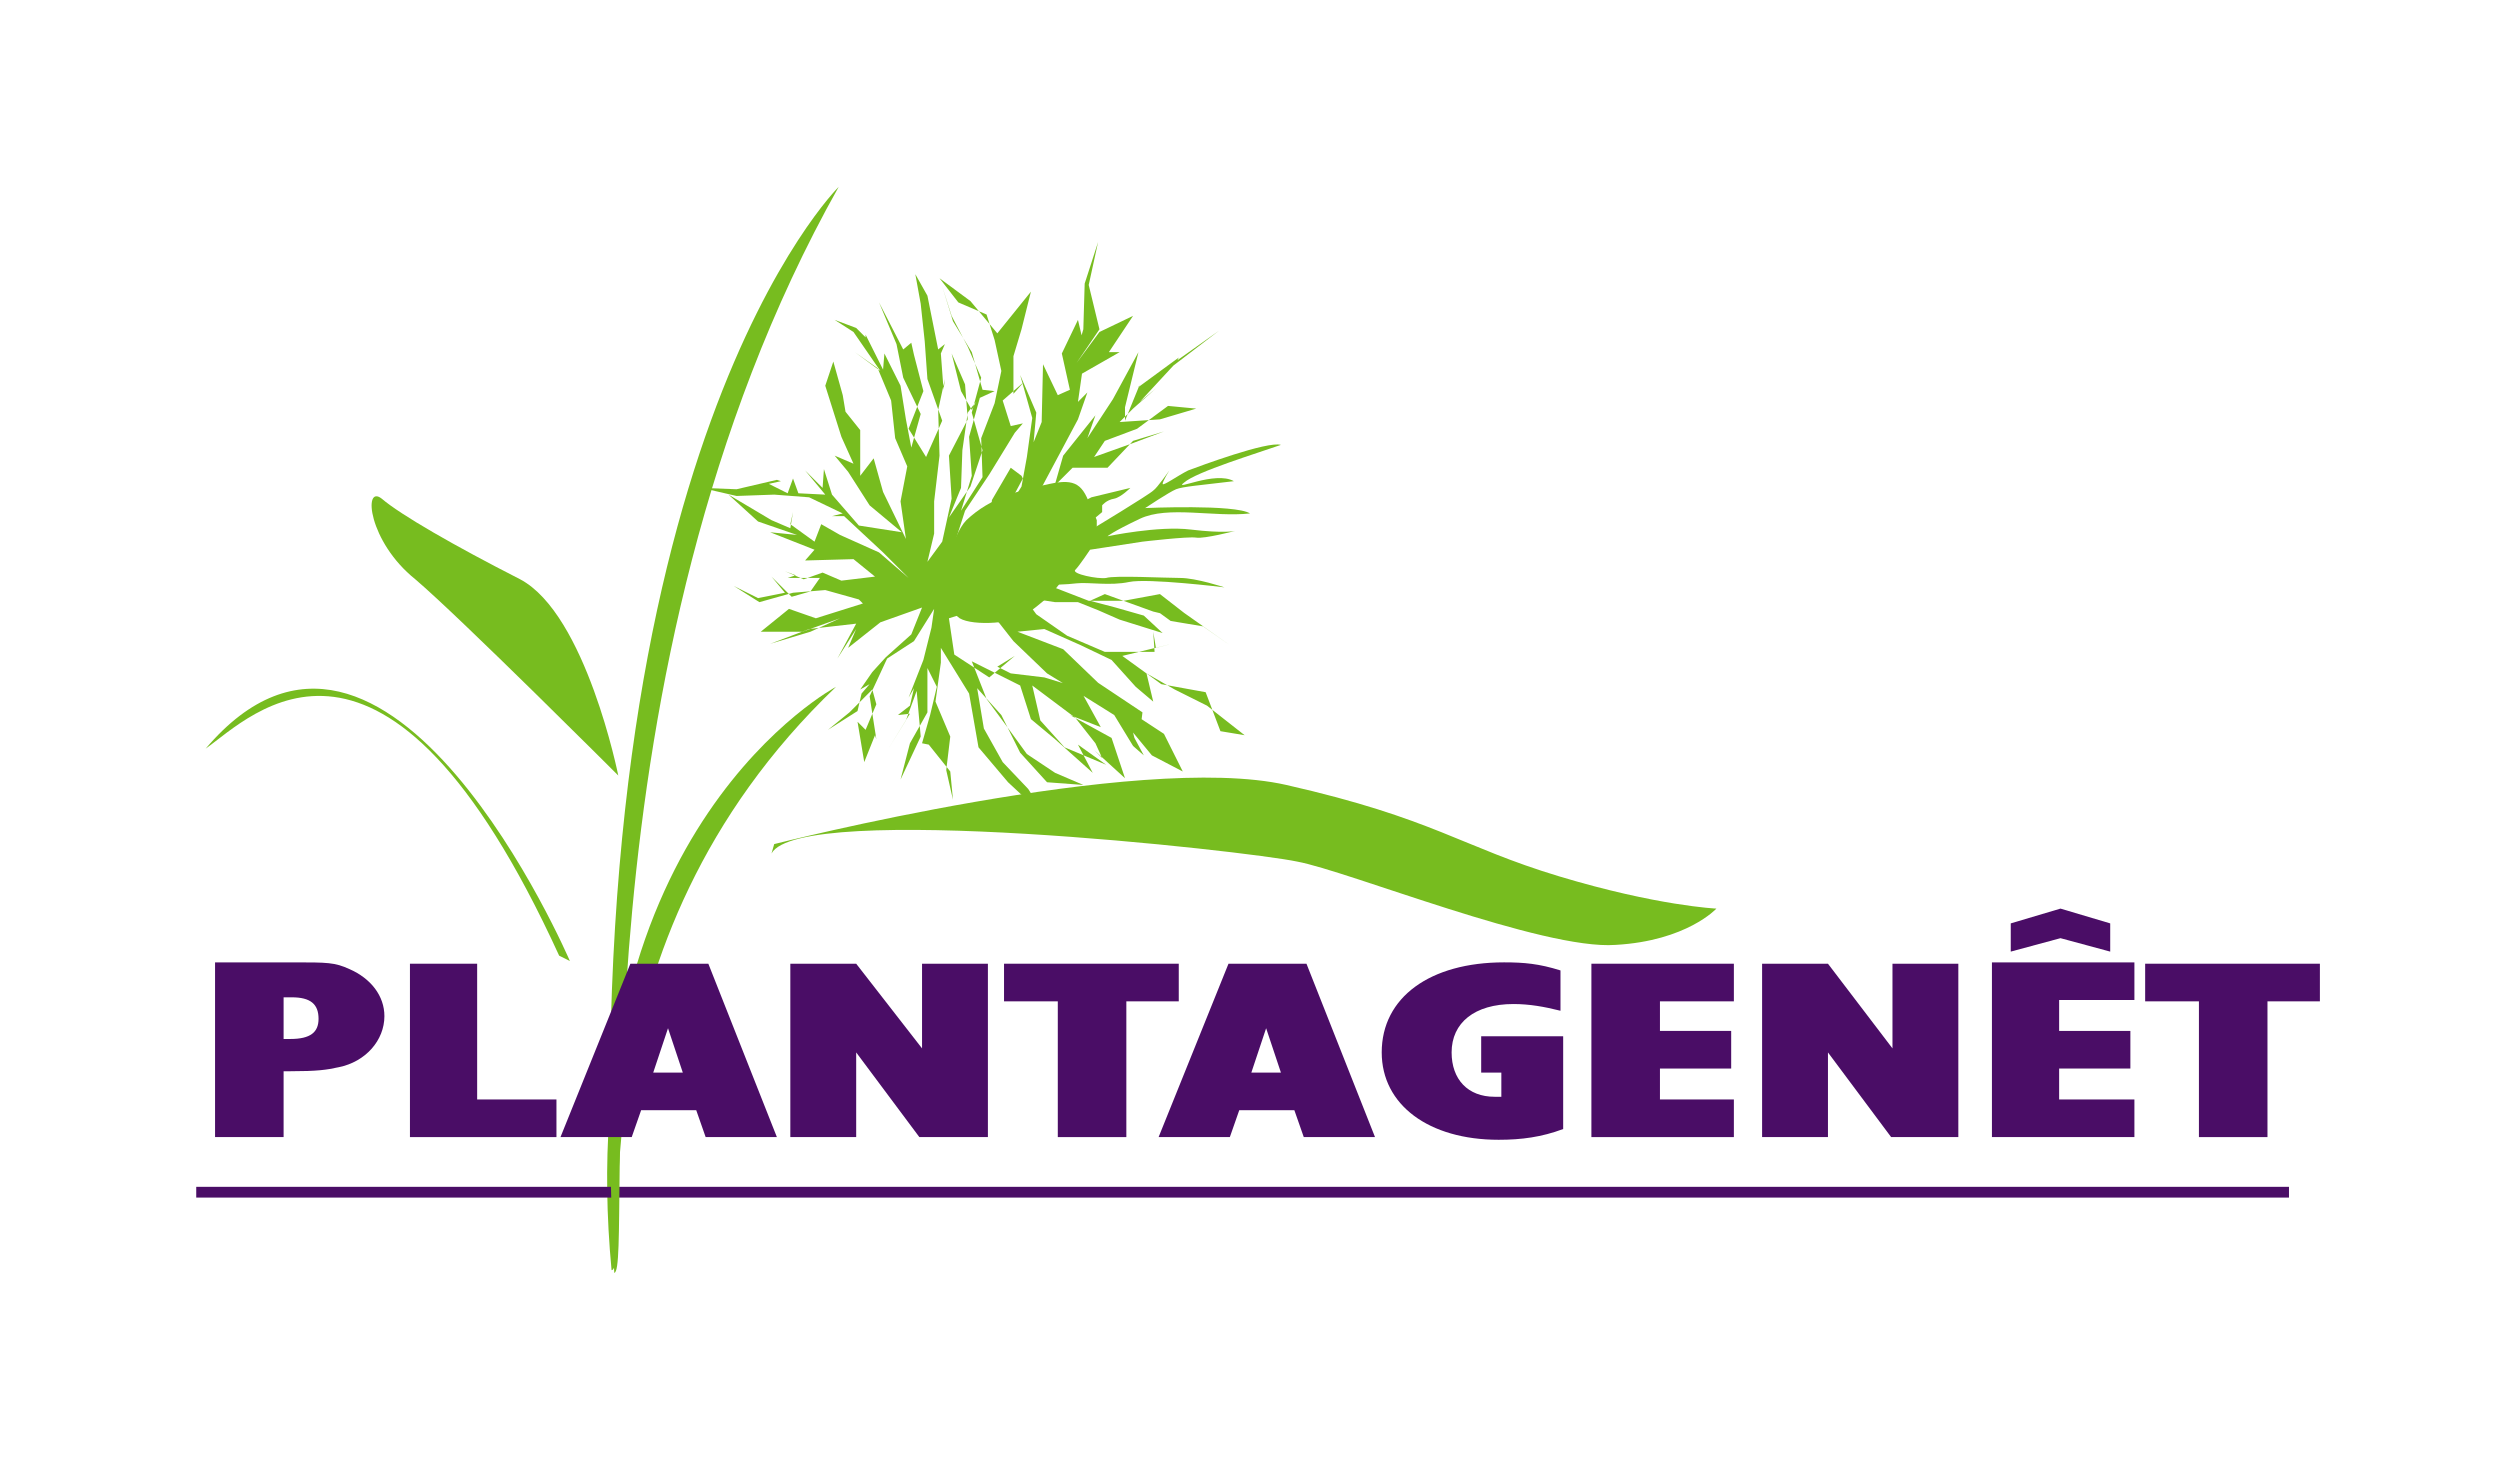
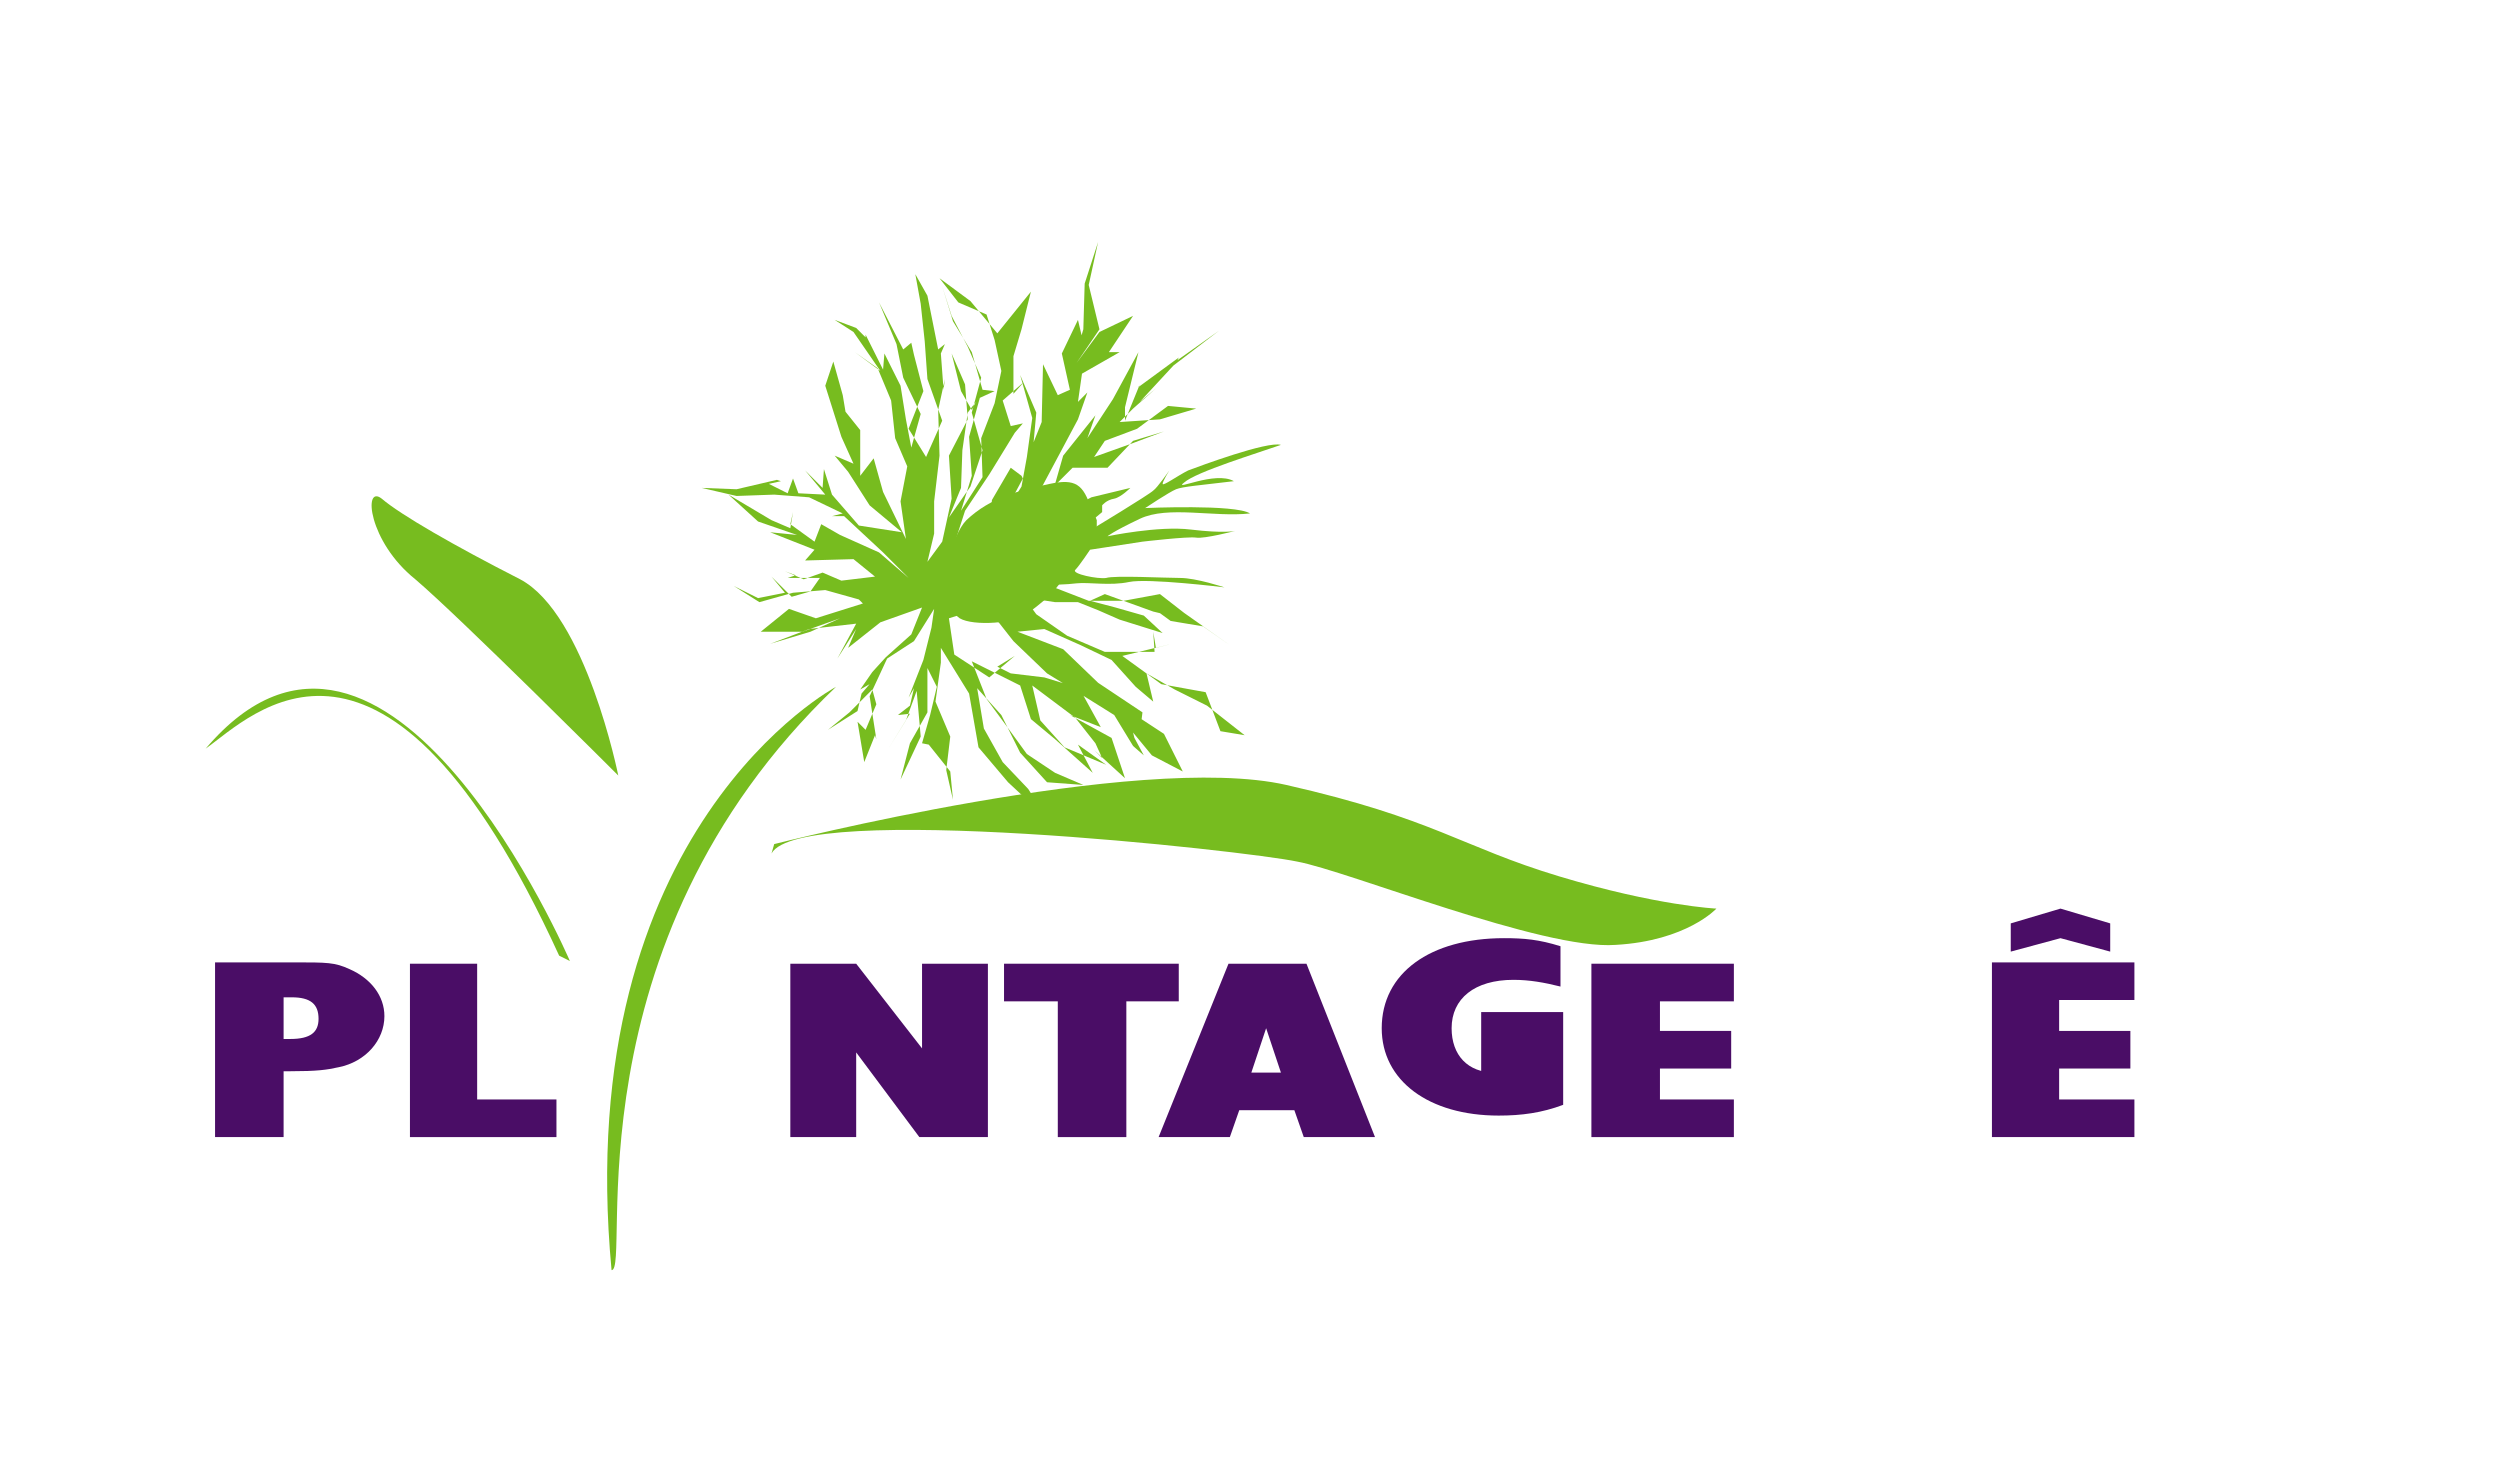
<svg xmlns="http://www.w3.org/2000/svg" version="1.1" id="Ebene_1" x="0px" y="0px" width="186px" height="109px" viewBox="0 0 186 109" style="enable-background:new 0 0 186 109;" xml:space="preserve">
  <style type="text/css">
	.st0{fill:#77BC1F;}
	.st1{fill:#4A0D66;}
</style>
  <g>
    <path class="st0" d="M62.2,51.1c0,0-19.8,10.5-16.7,43.4C47,94.5,42,70.4,62.2,51.1" />
    <path class="st0" d="M81.2,37l2.9-0.7c0,0-0.7,0.7-1.2,0.8c-0.6,0.1-0.9,0.5-0.9,0.5l0,0.5l-0.6,0.5l-0.2,0.8c0,0,4.3-2.6,4.6-2.9   C86.1,36.3,87,35,87,35s-0.5,0.8-0.5,1c0,0.2,1.1-0.6,1.9-1c0.8-0.3,5.9-2.2,6.9-1.9c-1.7,0.6-6.3,2-7.2,2.8   c-0.9,0.7,2.3-0.9,3.7-0.1c-2.5,0.3-3.8,0.4-4.3,0.6c-0.5,0.2-2.3,1.4-2.3,1.4s6.7-0.3,7.8,0.4c-2.7,0.3-6.1-0.6-8.2,0.4   c-2.1,1-2.4,1.3-2.4,1.3s3.8-0.8,6.2-0.5c2.5,0.3,3.3,0.1,3.3,0.1s-2.3,0.6-2.9,0.5c-0.6-0.1-4,0.3-4,0.3l-3.9,0.6   c0,0-0.8,1.2-1.1,1.5c-0.3,0.3,1.7,0.7,2.3,0.6c0.6-0.2,4.4,0,5.5,0c1.2,0,3.3,0.7,3.3,0.7S85.4,43,84,43.3c-1.4,0.3-3,0-3.9,0.1   c-0.8,0.1-1.7,0.1-1.9,0.1C78,43.5,78.6,38.2,81.2,37" />
    <g>
      <path class="st0" d="M81.6,38.7c0,0.2,0,0.3,0,0.5c-0.2,0.3-0.3,0.5-0.5,0.8c-0.8,1.2-1.5,2.5-2.4,3.6c-0.6,0.8-1.4,1.4-2.2,2    c-0.9,0.8-4.1,1-5.1,0.4c-0.4-0.3-0.8-0.7-1.1-1.1c-0.6-1.3,0.6-5.2,1.6-6.2c1.8-1.7,3.9-2.2,6.2-2.7c1.9-0.4,2.5,0,3.1,1.9    C81.3,38.1,81.5,38.4,81.6,38.7z" />
    </g>
-     <rect x="14.6" y="88.3" class="st1" width="155.7" height="0.8" />
    <path class="st0" d="M57.6,62.8c0,0,27.1-6.9,38.1-4.4c11,2.5,13,4.6,20.3,6.8c7.3,2.2,11.7,2.4,11.7,2.4s-2.2,2.4-7.5,2.7   c-5.4,0.4-19.9-5.5-23.7-6.2c-3.8-0.8-37-4.5-39.1-0.6" />
-     <path class="st0" d="M62.4,13.9c0,0-19.8,19.5-16.7,80.8C47.2,94.6,42.2,49.8,62.4,13.9" />
    <path class="st0" d="M46,57.7c0,0-2.4-12-7.3-14.6c-4.9-2.5-8.9-4.8-10.3-6c-1.4-1.1-1,3.2,2.5,6C34.3,46,46,57.7,46,57.7" />
    <path class="st0" d="M41.6,71.1c-13-28.4-22.9-17.8-26.3-15.4c13.5-15.9,27.1,15.8,27.1,15.8" />
    <polyline class="st0" points="65.7,41.1 62.8,38.4 61.9,38.4 62.7,38.2 60.2,37 57.6,36.8 54.8,36.9 52.2,36.3 54.8,36.4    57.8,35.7 58.1,35.8 57.2,36 58.6,36.7 59,35.6 59.4,36.7 61.4,36.8 59.9,35 61.2,36.3 61.3,34.9 61.9,36.8 63.9,39.1 67.1,39.6    64.7,37.6 63.1,35.1 62.1,33.9 63.5,34.5 62.6,32.5 61.4,28.7 62,26.9 62.7,29.4 63.1,31.8 62.8,30.5 64,32 64,35.4 65,34.1    65.7,36.6 67.4,40.1 67,37.3 67.5,34.7 66.6,32.6 66.3,29.8 65.3,27.4 63.6,26.2 65.5,27.6 63.5,24.7 62.1,23.8 63.7,24.4    64.4,25.1 64.4,24.9 65.7,27.5 65.8,26.3 67,28.7 67.4,31.2 67.8,33.3 68.5,30.8 67.2,28.1 66.7,25.6 65.4,22.5 67.2,26 67.8,25.5    68,26.4 68.7,29.1 67.6,31.9 68.9,34 70.1,31.3 69,28.2 68.8,25.4 68.5,22.6 68.1,20.4 69,22 69.8,26 70.3,25.6 70,26.3 70.2,29    70.3,28.2 69.8,30.5 69.9,33.9 69.5,37.3 69.5,39.7 69,41.8 70.1,40.3 70.8,37.1 70.6,33.9 72,31.2 71.8,28.6 70.8,26.3 71.5,29.1    72.3,30.5 72.6,29.9 72,30.7 71.6,33.5 71.5,36.3 70.6,38.5 72.2,36.2 73.1,33.5 72.3,30.7 73,28.1 72,25.8 70.8,23.5 70.1,21.3    70.9,23.9 72.3,26.2 73.1,29 74,29.1 72.9,29.6 72.1,32.5 72.3,35.4 71.5,38 73.1,35.5 73,32.6 74,30 74.5,27.6 74,25.3 73.4,23.4    71.3,22.5 69.9,20.7 72.2,22.4 74.2,24.8 76.7,21.7 76,24.5 75.4,26.5 75.4,29.3 76.2,28.4 74.6,29.8 75.2,31.7 76.1,31.5    75.5,32.2 73.6,35.3 71.8,38 70.8,41.1 70.3,43 72.6,41.3 73.5,40.2 73.8,37.2 75.2,34.8 76,35.4 75.3,34 76.1,35.6 74.5,38.6    76,36.2 76.4,34 76.8,31.1 75.9,27.9 77.1,30.7 76.9,32.9 77.5,31.4 77.6,27.1 78.7,29.4 79.6,29 79,26.3 80.2,23.8 80.6,25.5    79.7,27.6 80.6,24.5 80.7,21.1 81.7,18 81,21.2 81.8,24.5 80.1,27 81.8,24.7 84.3,23.5 82.5,26.2 83.3,26.2 80.5,27.8 80.2,29.9    80.9,29.2 80.2,31.2 78.6,34.2 77,37.2 78.5,36 79.1,33.9 81.5,30.9 80.9,32.6 82.8,29.7 84.7,26.2 83.7,30.3 83.7,31.3 84.8,28.6    84.7,28.8 87.7,26.6 87.6,26.8 90.7,24.6 87.3,27.2 84.8,29.9 86,28.9 84.3,30.4 83.3,31.4 86.3,31.2 89,30.4 86.9,30.2 84.6,31.9    82.2,32.8 81.4,34 84.2,33 86.6,32.1 84.3,32.8 82.4,34.8 79.8,34.8 78.4,36.2 75.6,38.6 78.3,38.6 76.7,39.3 75.6,40.2 77.4,39.9    77.2,40.8 75.1,40.9 73.2,42.8 70.8,43.8 71.2,44.8 75.2,44.9 77.9,43.5 81,44.7 83.6,44.7 86.3,44.2 88.1,45.6 91.5,48 89.5,46.6    87.1,46.2 86,45.4 88.7,46.2 85.8,45.5 82.2,44.2 81.1,44.7 83,45.2 85.1,45.8 86.5,47.1 83.3,46.1 81.7,45.4 80.2,44.8 78.5,44.8    77.2,44.6 76.3,44.6 77.1,45.7 79.4,47.3 82.2,48.5 85.9,48.5 85.8,47 86,48.2 87.2,47.9 83.5,48.8 86.4,50.9 89.7,51.5 90.8,54.4    92.6,54.7 89.8,52.5 87.4,51.3 85.3,50.1 85.8,52.2 84.5,51.1 82.7,49.1 80.4,48 77.7,46.8 75.7,47 79.1,48.3 81.7,50.8 85,53    84.9,53.8 83.4,52.5 86.6,54.6 88,57.4 85.7,56.2 84.3,54.5 84.4,54.9 85.1,56.2 84.3,55.5 82.9,53.2 80.5,51.7 77.9,50.1    75.4,47.7 74.3,46.3 72.2,45.5 70.6,46 71,48.7 73.6,50.4 75.5,48.8 74.2,49.6 75.2,50.1 77.7,50.4 80.3,51.2 81.9,54.1 79.6,53.2    82.7,54.9 83.7,57.9 81.4,55.8 82,56.4 81.5,55.3 80,53.4 76.8,51 77.4,53.6 79.2,55.6 82.3,56.9 80.2,55.4 81.3,57.5 78.5,55    76.7,53.5 75.9,51 72.3,49.2 73.4,52 74.8,53.9 76.4,56.1 78.5,57.5 80.6,58.4 77.9,58.2 75.9,56 74.5,53.2 72.7,51.2 73.2,54.2    74.6,56.7 76.5,58.7 77.9,60.9 75,58.2 72.8,55.6 72.1,51.6 70,48.2 70,46 70,49.3 69.6,52.2 70.7,54.8 70.4,57.3 70.9,59.5    70.7,57.4 69.1,55.4 68.6,55.3 69.2,53.2 69.7,51.1 69,49.7 69,53 67.7,55.3 67,58 68.5,54.8 68.2,51.4 67.4,53.6 66.1,55.7    67.7,53.1 66.8,53.2 67.7,52.5 68,51.2 67.6,51.9 68.7,49.1 69.3,46.7 69.5,45.3 68,47.7 66,49 64.7,51.8 65.2,55 65.1,54.7    64.3,56.7 63.8,53.7 64.4,54.3 65.2,52.4 64.9,51.3 63.2,53 61.6,54.3 63.8,52.9 64.1,51.6 64.7,50.9 64,51.3 64.9,50 65.9,48.9    67.8,47.2 68.6,45.2 65.5,46.3 63.1,48.2 63.7,46.8 62.3,49 63.7,46.4 60.2,46.8 57.3,47.9 60.3,47 62.5,46 59.7,47 56.6,47    58.7,45.3 60.7,46 64.2,44.9 63.9,44.6 61.4,43.9 59,44.1 56.5,44.8 54.6,43.6 56.4,44.5 58.4,44.1 57.4,42.9 58.9,44.4 60.3,44    61,43 58.6,43 59.2,42.8 58.4,42.5 59.8,43.1 61.2,42.6 62.6,43.2 65.1,42.9 63.5,41.6 59.9,41.7 60.6,40.9 57.3,39.6 59.3,39.8    56.4,38.8 54.2,36.8 57.4,38.7 58.8,39.3 59,38.1 58.8,39 60.6,40.3 61.1,39 62.5,39.8 65.4,41.1 67.6,43 65.7,41.1  " />
    <path class="st1" d="M21.5,74.2c0.1,0,0.2,0,0.2,0c1.4,0,2,0.5,2,1.6c0,1-0.6,1.5-2.1,1.5h-0.5v-3.1L21.5,74.2z M16,84.6h5.1v-4.9   h0.5c2,0,2.7-0.1,3.6-0.3c2-0.4,3.4-2,3.4-3.8c0-1.5-1-2.8-2.6-3.5c-1.1-0.5-1.6-0.5-4.2-0.5H16V84.6z" />
    <polygon class="st1" points="30.5,71.7 30.5,84.6 41.4,84.6 41.4,81.8 35.5,81.8 35.5,71.7  " />
-     <path class="st1" d="M50.8,79.8h-2.2l1.1-3.3L50.8,79.8z M46.9,71.7l-5.2,12.9H47l0.7-2h4.1l0.7,2h5.3l-5.1-12.9H46.9z" />
    <polygon class="st1" points="68.6,71.7 68.6,78 63.7,71.7 58.8,71.7 58.8,84.6 63.7,84.6 63.7,78.3 68.4,84.6 73.5,84.6 73.5,71.7     " />
    <polygon class="st1" points="74.7,71.7 74.7,74.5 78.7,74.5 78.7,84.6 83.8,84.6 83.8,74.5 87.7,74.5 87.7,71.7  " />
    <path class="st1" d="M95.3,79.8h-2.2l1.1-3.3L95.3,79.8z M91.4,71.7l-5.2,12.9h5.3l0.7-2h4.1l0.7,2h5.3l-5.1-12.9H91.4z" />
-     <path class="st1" d="M110.2,77.1v2.7h1.5v1.8c-0.2,0-0.3,0-0.5,0c-2,0-3.2-1.3-3.2-3.3c0-2.2,1.7-3.6,4.6-3.6   c1.2,0,2.3,0.2,3.5,0.5v-3c-1.6-0.5-2.7-0.6-4.2-0.6c-5.5,0-9.1,2.6-9.1,6.7c0,3.9,3.5,6.5,8.7,6.5c1.7,0,3.2-0.2,4.8-0.8v-6.9   H110.2z" />
+     <path class="st1" d="M110.2,77.1v2.7h1.5c-0.2,0-0.3,0-0.5,0c-2,0-3.2-1.3-3.2-3.3c0-2.2,1.7-3.6,4.6-3.6   c1.2,0,2.3,0.2,3.5,0.5v-3c-1.6-0.5-2.7-0.6-4.2-0.6c-5.5,0-9.1,2.6-9.1,6.7c0,3.9,3.5,6.5,8.7,6.5c1.7,0,3.2-0.2,4.8-0.8v-6.9   H110.2z" />
    <polygon class="st1" points="118.4,71.7 118.4,84.6 129,84.6 129,81.8 123.5,81.8 123.5,79.5 128.8,79.5 128.8,76.7 123.5,76.7    123.5,74.5 129,74.5 129,71.7  " />
-     <polygon class="st1" points="140.8,71.7 140.8,78 136,71.7 131.1,71.7 131.1,84.6 136,84.6 136,78.3 140.7,84.6 145.7,84.6    145.7,71.7  " />
    <path class="st1" d="M153.3,67.6l-3.7,1.1v2.1l3.7-1l3.7,1v-2.1L153.3,67.6z M148.2,71.7v12.9h10.6v-2.8h-5.6v-2.3h5.3v-2.8h-5.3   v-2.3h5.6v-2.8H148.2z" />
-     <polygon class="st1" points="159.6,71.7 159.6,74.5 163.6,74.5 163.6,84.6 168.7,84.6 168.7,74.5 172.6,74.5 172.6,71.7  " />
  </g>
</svg>